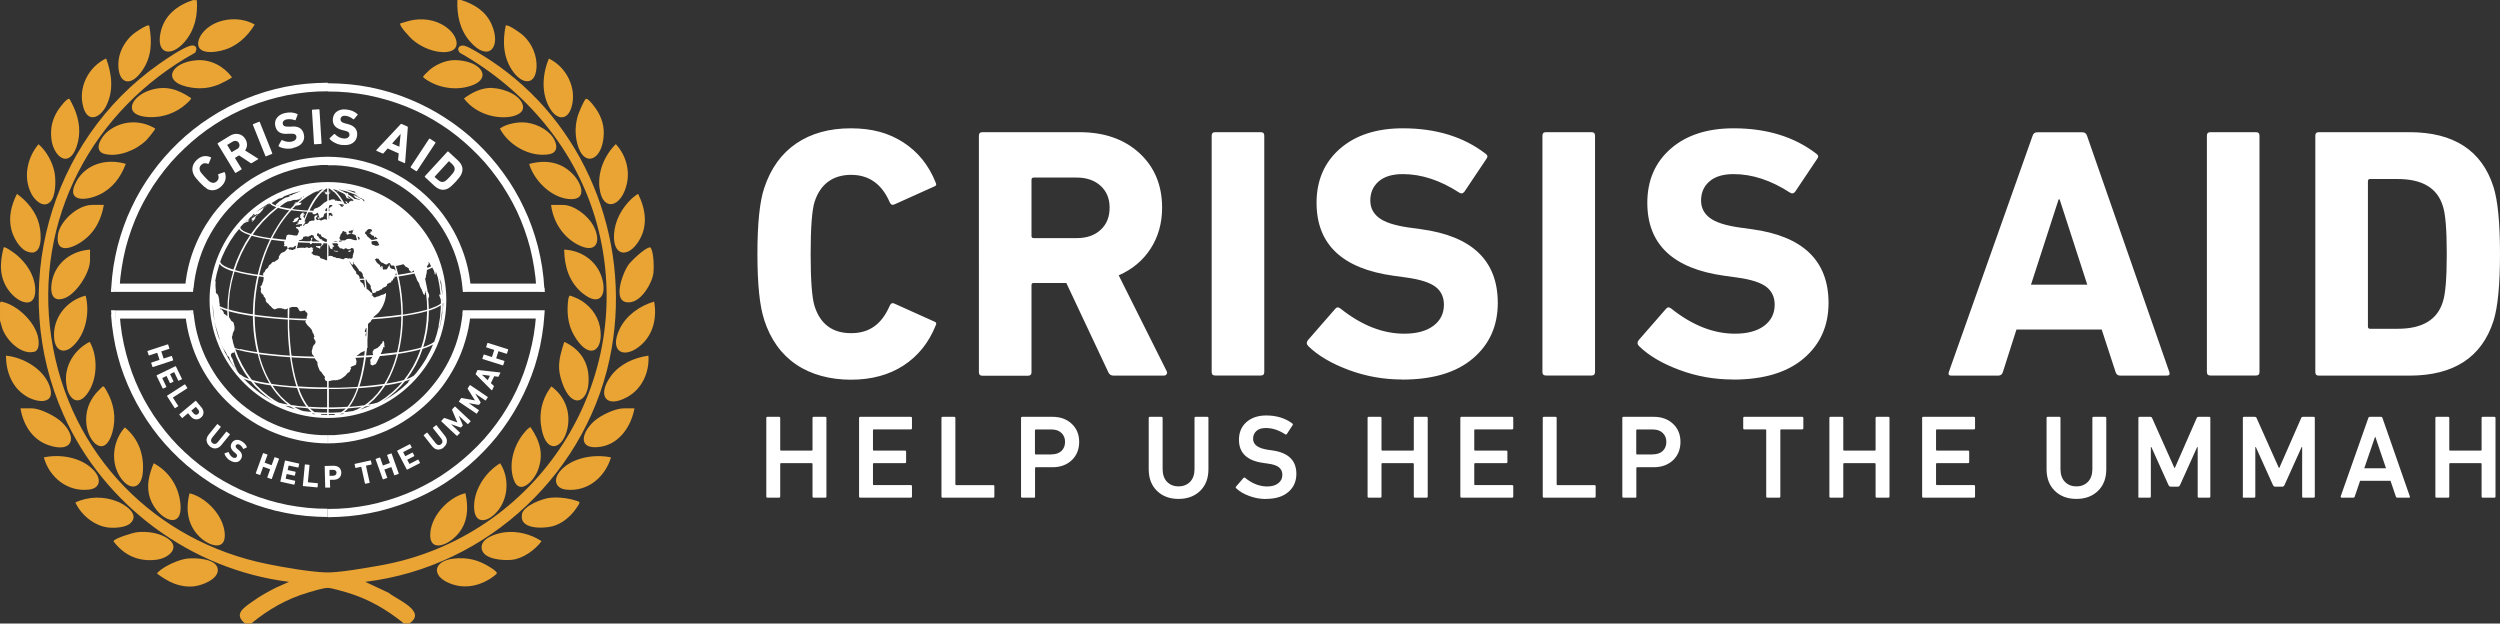
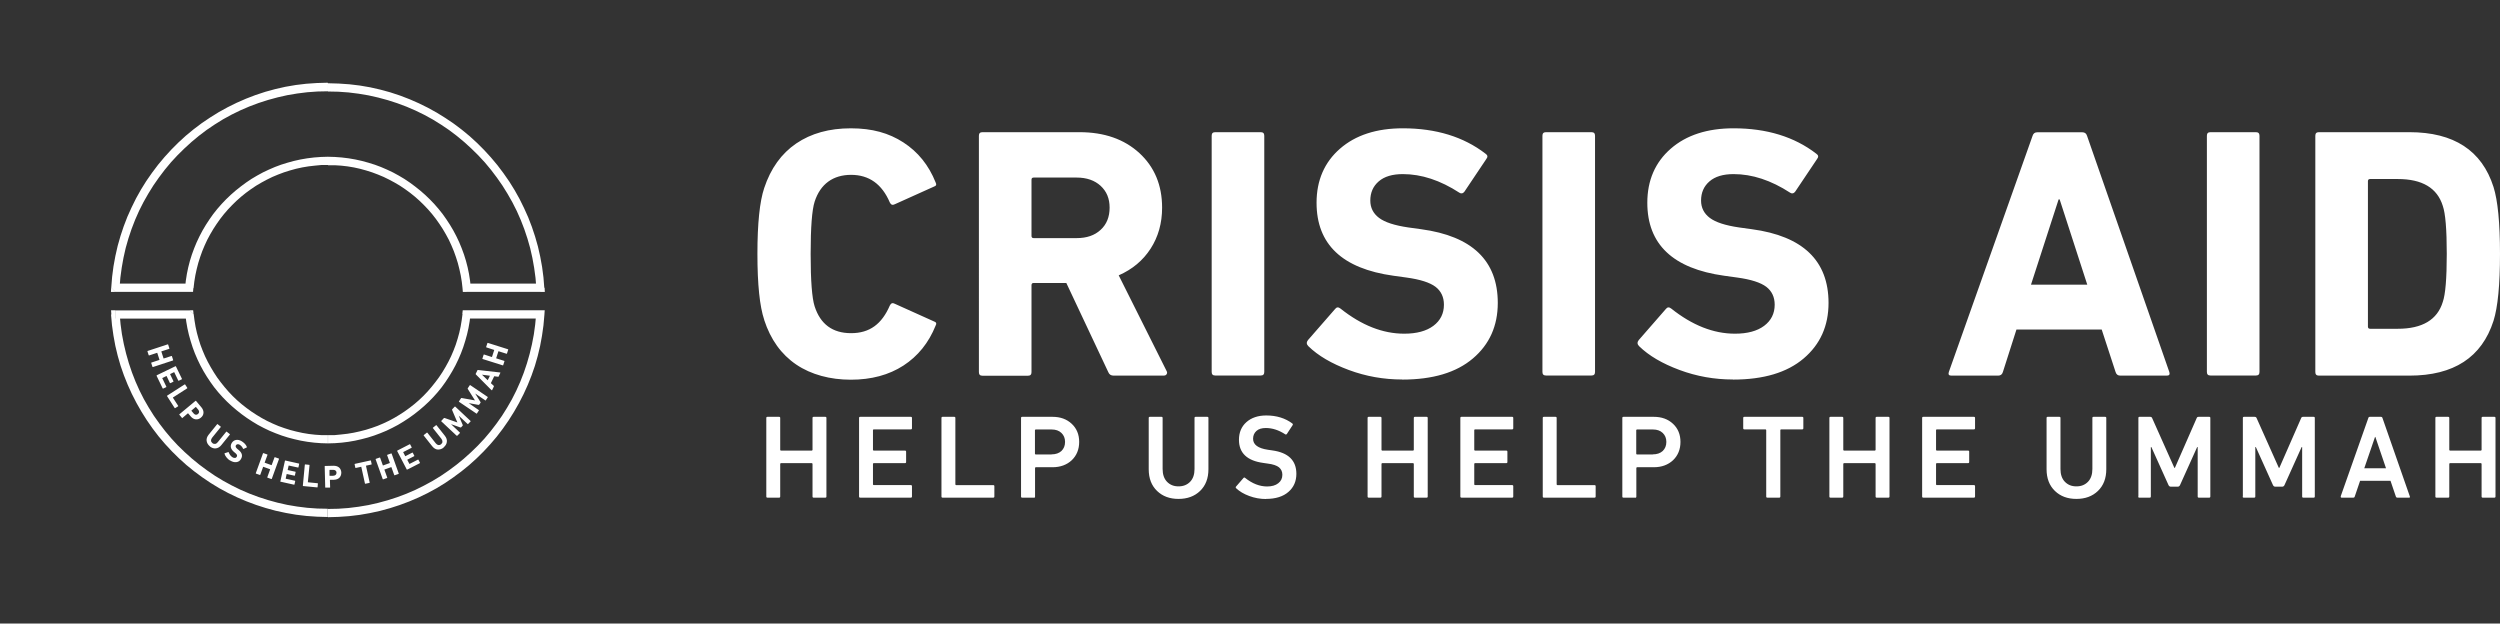
<svg xmlns="http://www.w3.org/2000/svg" id="b" width="239.07" height="59.63" viewBox="0 0 239.07 59.63">
  <rect x="0" y="0" width="239.07" height="59.63" fill="#333333" stroke="none" />
  <g id="c">
-     <path d="M23.44,59.63c-1.15-.91-.1-1.53.68-2.09.7-.51,1.47-.94,2.24-1.33l1.28-.57c-9.4-1.17-17.72-7.35-21.57-15.98C.76,27.74,4.62,13.52,15.28,6.07c.69-.48,2.11-1.45,2.87-1.68.54-.17.8.17.51.65C8.86,10.45,3.21,21.04,4.91,32.29s10,19.49,20.63,21.64c1.56.32,4.08.76,5.63.81,1.24.04,3.79-.43,5.09-.65,15.15-2.64,24.9-17.71,20.82-32.68-1.92-7.03-6.81-12.81-13.1-16.36-.37-.38-.06-.81.46-.67s1.94,1.05,2.46,1.39c8.99,5.92,13.44,16.97,11.59,27.56-2.04,11.7-11.77,20.88-23.56,22.31l2.22,1.04c.8.66,3.75,1.79,1.98,2.95h-.49c-1.66-1.34-3.4-2.36-5.46-2.97-.42-.12-1.47-.44-1.85-.44-.43,0-1.4.31-1.85.44-2.05.6-3.82,1.62-5.46,2.97h-.56ZM43.74,0c-.06,1.46.23,2.83,1.19,3.95,1.75,2.04,3.05.62,2.09-1.6-.55-1.26-1.66-1.96-2.93-2.35h-.35ZM.23,31.44c.4,1.09,1.75,2.49,3.01,2.21.6-.13.48-1.09.37-1.53-.37-1.42-1.96-2.94-3.4-3.26-.16-.04-.13-.02-.21.11v1.68l.23.79ZM18.48,0c-1.52.5-2.76,1.45-3.12,3.08-.47,2.15,1.03,2.38,2.27.95.99-1.13,1.3-2.55,1.19-4.02h-.35ZM55.29,10.95c-.29.94-.33,1.85-.08,2.81.55,2.12,2.1,1.71,2.45-.23.19-1.05.04-1.93-.49-2.85-.13-.23-.88-1.3-1.13-1.23-.16.04-.67,1.28-.74,1.5ZM49.92,49.18c-.3,1.45,2,1.38,2.9,1.15s1.73-.92,2.25-1.67c.08-.11.41-.54.33-.66-.04-.06-.66-.22-.8-.26-.62-.14-1.36-.21-1.99-.14-.75.08-2.53.75-2.7,1.57ZM4.58,42.55c2.3.83,2.93-.66,1.3-2.21-.59-.55-2.03-1.29-2.84-1.29h-1.08c.25,1.54,1.1,2.95,2.62,3.5ZM57.33,17.94c.21,2.09,1.73,2.04,2.42.27.61-1.54.24-3.23-.86-4.43-1.09,1.09-1.72,2.6-1.57,4.15ZM58.41,35.98c-1.32,1.8-.5,3.13,1.57,1.99,1.42-.78,2.13-2.36,2.03-3.96-1.4.2-2.75.81-3.6,1.96ZM60.4,19c-.92.88-1.59,2.07-1.68,3.36-.14,2.12,1.3,2.36,2.34.73.93-1.46.69-3.06-.03-4.54-.05-.04-.55.38-.63.45ZM8.5,46.82c1.13-.13,1.18-1.03.52-1.78-1.13-1.29-3.22-1.65-4.83-1.3.53,1.91,2.26,3.31,4.3,3.08ZM21.24,4.82c1.36-.33,2.41-1.3,3.12-2.47-1.53-.89-3.91-.61-5.03.85-.29.39-.59,1.06-.2,1.47.45.47,1.53.3,2.1.16ZM5.23,16.57c-.16-.98-.79-2.15-1.55-2.78-1.09,1.31-1.48,3.18-.68,4.74.32.62,1.15,1.43,1.81.77.53-.54.54-2.01.42-2.72ZM39.43,3.78c.82.73,2.17,1.31,3.29,1.19,1.39-.15,1.04-1.39.28-2.1-.95-.88-2.23-1.16-3.48-.96-.43.07-.83.22-1.24.33-.17.19.96,1.37,1.15,1.54ZM5.57,10.5c-.56.87-.77,1.71-.66,2.75.18,1.71,1.67,2.95,2.42.76.43-1.25.27-2.51-.25-3.7-.05-.12-.4-.83-.44-.85-.23-.13-.94.85-1.07,1.05ZM49.14,6.95c.85,1.1,2.02,1.22,2.16-.41.1-1.18-.43-2.41-1.3-3.18-.21-.19-1.44-1.08-1.64-.91-.33,1.57-.23,3.19.78,4.5ZM52.64,10.45c.67,1.05,1.64,1.06,2.01-.2.55-1.83-.5-3.85-2.16-4.65-.64,1.51-.76,3.42.15,4.85ZM43,55.78c1.25.51,2.53.34,3.68-.32.15-.08.81-.52.83-.64.03-.17-.56-.52-.7-.61-1.07-.68-2.17-.94-3.44-.79-1.93.22-2.16,1.64-.37,2.36ZM18.58,56.06c.74-.07,2.28-.67,2.25-1.56-.03-1.1-2.1-1.16-2.88-1.09s-2.25.71-2.83,1.3c-.06.06-.1.06-.07.17,1.11.8,2.11,1.32,3.53,1.19ZM11.22,47.96c-1.27-.52-2.76-.5-4.01.09.55,1.21,1.83,2.26,3.19,2.4.59.06,1.66,0,2.1-.44.88-.87-.58-1.77-1.29-2.06ZM.98,27.96c.95,1.14,2.55,1.6,2.38-.49-.1-1.21-.85-2.32-1.75-3.08-.15-.13-1.13-.86-1.26-.73-.4,1.54-.44,3.02.63,4.3ZM60.06,25.38c-.58.85-1.64,3.83.29,3.51,1.05-.18,2.04-1.84,2.14-2.83.06-.57.02-1.77-.22-2.29-.04-.08-.05-.12-.15-.11-.45.04-1.79,1.31-2.07,1.72ZM12.7,3.29c-.71.61-1.26,1.55-1.36,2.49-.2,2,.96,2.79,2.22,1.03.95-1.32,1-2.8.71-4.36-.17-.17-1.38.67-1.57.84ZM14.28,8.65c-1.81.62-2.59,2.43-.04,2.55,1.33.06,2.63-.4,3.61-1.3.09-.08.48-.43.42-.52-1.27-.86-2.48-1.25-3.99-.73ZM59.66,39.05c-.85,0-2.2.66-2.84,1.22-1.26,1.13-1.62,2.84.69,2.44,1.77-.31,2.87-2.01,3.16-3.66h-1.01ZM2.52,37.9c1.11.66,2.87.8,2.21-1.02-.6-1.62-2.51-2.71-4.16-2.87,0,1.54.59,3.08,1.96,3.89ZM56.25,36.9c.23-1.9-.55-3.41-2.29-4.21-.27.85-.55,1.71-.49,2.62.05.77.5,2.14,1.07,2.67.91.84,1.6-.17,1.71-1.08ZM59.26,31.45c-1.07,2.22.45,2.97,2.07,1.52,1.17-1.05,1.49-2.62,1.23-4.13-1.36.39-2.68,1.32-3.3,2.61ZM55.74,28.06c1.61,1.31,2.34.16,1.81-1.53-.5-1.59-1.96-2.59-3.6-2.66.03,1.65.48,3.13,1.79,4.2ZM4.99,26.79c-.21.95-.14,2.2,1.17,1.73,1.14-.41,2.45-2.44,2.45-3.64v-1.01c-1.73.11-3.23,1.2-3.62,2.92ZM7.31,17.35c-1.1,1.99.89,1.88,2.18,1.27s2.05-1.67,2.54-2.95c-1.81-.53-3.78-.03-4.73,1.68ZM53.47,45.18c-.58.76-.3,1.53.66,1.64,2.07.23,3.72-1.18,4.3-3.08-1.64-.35-3.9.03-4.97,1.44ZM7.97,10.26c.45,1.56,1.63.98,2.19-.14.73-1.46.54-3.05-.01-4.53-1.7.8-2.72,2.81-2.18,4.66ZM1.09,21.97c.19.74.78,1.83,1.54,2.1,1.52.54,1.33-1.73,1.12-2.59-.28-1.19-1.16-2.25-2.13-2.94-.54,1.08-.83,2.23-.53,3.43ZM10.85,51.76c1.02,1.35,2.38,1.97,4.09,1.77,1.23-.14,2.46-1.25.95-2.13-.8-.47-1.9-.61-2.82-.5-.34.04-2.15.58-2.22.86ZM46.07,52.51c.2.99,2.04,1.1,2.82,1.03,1.09-.09,2.26-.93,2.9-1.79-1.03-.67-2.28-.99-3.51-.85-.77.09-2.42.57-2.21,1.61ZM6.4,37.1c.26,1.11,1.06,1.69,1.89.62,1.04-1.34,1.11-3.59.29-5.03-1.62.82-2.61,2.59-2.17,4.4ZM14.36,47.68c.73,2.07,3.38,3.29,2.84.1-.26-1.51-1.17-2.77-2.5-3.48-.46,1.09-.74,2.22-.34,3.38ZM45.35,48.74c.12,1.29,1.1,1.2,1.89.49,1.36-1.22,1.57-3.42.59-4.93-1.45.86-2.64,2.7-2.48,4.44ZM47.8,12.29c.84,1.61,2.88,2.77,4.71,2.46,1.1-.19.67-1.35.13-1.91-.75-.78-1.95-1.22-3.03-1.13-.6.05-1.31.23-1.8.58ZM18.32,8.38c.95.14,1.77.04,2.65-.32.17-.07,1.19-.58,1.21-.68-.79-1.05-2.04-1.72-3.37-1.62-2.52.18-3.49,2.16-.49,2.62ZM54.35,19.03c1.74.19,1.38-1.27.59-2.2-1.14-1.33-2.69-1.6-4.34-1.15.48,1.58,2.06,3.17,3.75,3.35ZM41.16,50.85c-.21,1.83,1.27,1.46,2.23.62,1.31-1.14,1.47-2.67,1.12-4.31-1.58.38-3.16,2.05-3.35,3.68ZM54.31,28.87c-.12,1.37.06,2.49.85,3.62,1.39,2,2.61.88,2.21-1.23-.22-1.16-1.03-2.15-2.08-2.68-.11-.06-.74-.32-.8-.31-.11.02-.17.48-.18.59ZM50.21,41.29c-1.04,1.17-1.61,3.01-1.1,4.53.54,1.63,1.9.2,2.29-.76.64-1.56.25-2.87-.66-4.2-.09-.06-.45.33-.52.42ZM8.78,19.6c-1.33,0-3.06,1.54-3.24,2.85-.29,2.12,1.76,1.14,2.67.36.99-.83,1.5-1.96,1.72-3.22h-1.15ZM51.82,41.15c.49,2.3,2.04,1.78,2.45-.21.32-1.57-.27-3.05-1.54-3.99-.95,1.24-1.24,2.68-.91,4.2ZM19.28,51.51c.88.75,2.35,1.16,2.21-.53s-1.76-3.41-3.36-3.81c-.43,1.62-.16,3.23,1.15,4.34ZM5.18,32.37c.11,1.18.94,1.54,1.82.7,1.23-1.17,1.6-3.2,1.19-4.8-1.83.46-3.19,2.16-3.01,4.09ZM44.37,9.42c.95,1.26,2.6,1.9,4.16,1.78.72-.06,1.82-.4,1.4-1.33-.45-1.01-2.24-1.55-3.27-1.45-.84.08-1.63.5-2.3,1ZM55.24,23.39c1.86.97,2.31-.36,1.46-1.88-.5-.89-1.8-1.91-2.85-1.91h-1.15c.19,1.58,1.12,3.05,2.54,3.79ZM14.84,12.29c-1.44-.87-3.22-.78-4.54.28-.62.5-1.49,1.9-.22,2.17,1.33.28,2.96-.4,3.9-1.32.13-.13.89-1.03.86-1.13ZM11.59,45.76c.86,1.18,1.91.99,2.06-.52.17-1.69-.39-3.29-1.71-4.37-1.19,1.31-1.41,3.44-.35,4.89ZM9.2,37.58c-.73.86-1.05,1.83-.94,2.97.18,1.79,1.77,3.3,2.48.81.4-1.42.16-2.78-.58-4.04-.05-.09-.2-.4-.32-.37-.04,0-.56.54-.64.63ZM41.12,6.65c-.09.07-.65.62-.66.67-.02.11.39.35.49.41,1.27.77,2.98.95,4.35.37,1.08-.46,1.13-1.31.12-1.9-.58-.34-1.52-.49-2.18-.44-.74.06-1.54.42-2.12.89Z" fill="#e9a434" />
    <path d="M14.12,33.56l1.92-.63s.03,0,.04.02l.12.37s0,.03-.02.04l-.74.24s-.02.01-.01.02l.21.65s.01.02.02.01l.74-.24s.03,0,.04.02l.12.37s0,.03-.02.04l-1.92.63s-.03,0-.04-.02l-.12-.37s0-.03.02-.04l.76-.25s.02-.01.01-.02l-.21-.65s-.01-.02-.02-.01l-.76.25s-.03,0-.04-.02l-.12-.37s0-.03.02-.04ZM14.96,35.9l1.82-.88s.03,0,.04.01l.58,1.2s0,.03-.01.04l-.3.14s-.03,0-.04-.01l-.39-.81s-.01-.01-.02,0l-.37.18s-.01.01,0,.02l.32.67s0,.03-.01.04l-.29.14s-.03,0-.04-.01l-.32-.67s-.01-.01-.02,0l-.39.19s-.01.01,0,.02l.39.81s0,.03-.01.04l-.3.14s-.03,0-.04-.01l-.58-1.2s0-.03.01-.04ZM15.96,37.85l1.7-1.09s.03,0,.04,0l.21.33s0,.03,0,.04l-1.37.88s-.01.02,0,.03l.5.77s0,.03,0,.04l-.29.18s-.03,0-.04,0l-.73-1.14s0-.03,0-.04ZM17.4,39.96l-.25-.3s-.01-.03,0-.04l1.55-1.29s.03-.01.04,0l.52.62c.14.17.21.35.2.53-.01.18-.09.33-.25.46-.15.13-.32.18-.5.16-.18-.02-.34-.12-.48-.29l-.24-.28s-.02-.01-.03,0l-.53.45s-.03.01-.04,0ZM18.52,39.54c.06.07.13.11.2.12s.14-.01.21-.07c.07-.05.1-.12.11-.19,0-.07-.02-.15-.08-.22l-.22-.26s-.02-.01-.03,0l-.4.34s-.01.02,0,.03l.22.26ZM20.08,42.69c-.19-.15-.29-.33-.32-.53-.03-.2.04-.4.2-.6l.81-1s.03-.02.04,0l.3.24s.02.03,0,.04l-.82,1.01c-.08.1-.11.19-.11.28,0,.09.05.17.13.24.08.07.17.09.26.08.09-.01.18-.07.25-.16l.82-1.01s.03-.02.04,0l.3.24s.02.03,0,.04l-.81,1c-.16.2-.34.3-.54.32-.2.02-.39-.05-.58-.2ZM22.01,44.05c-.13-.08-.25-.18-.35-.31-.1-.12-.16-.24-.19-.35,0-.02,0-.04.02-.05l.34-.11s.03,0,.04.02c.08.22.2.37.35.47.09.06.17.08.25.07.07,0,.13-.04.17-.11.03-.06.04-.11.02-.17-.02-.06-.08-.12-.17-.2l-.09-.07c-.34-.28-.42-.57-.24-.88.1-.16.24-.26.41-.29s.36.01.55.13c.24.15.41.33.49.55,0,.02,0,.03-.02.04l-.3.14s-.03,0-.04-.01c-.08-.18-.19-.3-.33-.39-.08-.05-.15-.06-.21-.05-.06.01-.11.04-.15.1-.03.05-.04.11-.01.17.02.06.08.12.17.2l.09.07c.34.28.42.57.23.88-.1.17-.24.27-.43.29-.18.03-.39-.02-.61-.16ZM24.46,45.25l.69-1.9s.02-.03.04-.02l.37.13s.03.02.02.04l-.27.73s0,.02.01.02l.64.23s.02,0,.02-.01l.27-.73s.02-.03.04-.02l.37.13s.03.02.02.04l-.69,1.9s-.02.03-.04.02l-.37-.13s-.03-.02-.02-.04l.27-.75s0-.02-.01-.02l-.64-.23s-.02,0-.02.01l-.27.75s-.02.03-.04.02l-.37-.13s-.03-.02-.02-.04ZM26.81,46.03l.44-1.97s.02-.03.04-.02l1.3.29s.03.02.02.04l-.07.32s-.02.03-.04.02l-.88-.19s-.02,0-.02.01l-.09.4s0,.02.01.02l.73.16s.03.02.02.04l-.07.32s-.02.03-.04.02l-.73-.16s-.02,0-.02.01l-.09.42s0,.02.01.02l.88.19s.03.02.02.04l-.07.32s-.02.03-.04.02l-1.3-.29s-.03-.02-.02-.04ZM28.96,46.45l.19-2.01s.01-.03.03-.03l.39.04s.03.01.03.03l-.16,1.62s0,.02.02.02l.91.09s.03.01.03.03l-.03.34s-.01.03-.03.03l-1.35-.13s-.03-.01-.03-.03ZM31.52,46.63h-.39s-.03,0-.03-.02l-.05-2.02s0-.03.03-.03l.81-.02c.22,0,.4.05.54.17.13.12.2.28.21.48,0,.2-.06.36-.18.49-.13.13-.3.19-.52.2h-.37s-.02.02-.02.03l.02.69s0,.03-.03.03ZM31.88,45.49c.09,0,.17-.03.22-.08.05-.05.08-.12.08-.21,0-.09-.03-.15-.09-.2-.06-.05-.13-.07-.22-.07h-.34s-.02.02-.02.03v.52s.02.02.03.02h.34ZM35.32,46.18l-.38.08s-.03,0-.04-.02l-.35-1.59s0-.02-.02-.01l-.51.11s-.03,0-.04-.02l-.07-.33s0-.03.02-.04l1.5-.33s.03,0,.04.02l.07.33s0,.03-.02.04l-.51.11s-.02,0-.01.02l.35,1.59s0,.03-.02.04ZM36.6,45.82l-.68-1.9s0-.03.02-.04l.37-.13s.03,0,.04.02l.26.73s.01.02.02.01l.64-.23s.02-.01.01-.02l-.26-.73s0-.03.02-.04l.37-.13s.03,0,.04.02l.68,1.9s0,.03-.02.04l-.37.13s-.03,0-.04-.02l-.27-.75s-.01-.02-.02-.01l-.64.23s-.02.01-.01.02l.27.75s0,.03-.02.04l-.37.13s-.03,0-.04-.02ZM38.91,44.92l-.93-1.79s0-.03.01-.04l1.19-.61s.03,0,.04.01l.15.29s0,.03-.01.04l-.8.41s-.01.01,0,.02l.19.37s.01.01.02,0l.66-.34s.03,0,.04.01l.15.29s0,.03-.01.04l-.66.34s-.01.01,0,.02l.2.38s.01.01.02,0l.8-.41s.03,0,.04.01l.15.29s0,.03-.01.04l-1.19.61s-.03,0-.04-.01ZM42.44,42.79c-.19.15-.38.21-.58.2s-.38-.13-.54-.33l-.8-1.01s-.01-.03,0-.04l.3-.24s.03-.01.04,0l.81,1.02c.08.1.16.15.25.17.09.01.18-.01.26-.08.08-.07.13-.14.13-.24,0-.09-.03-.19-.1-.28l-.81-1.02s-.01-.03,0-.04l.3-.24s.03-.01.04,0l.8,1.01c.16.2.22.4.19.6-.03.2-.13.37-.32.52ZM43.67,41.67l-1.47-1.38s-.02-.03,0-.04l.25-.27s.04-.02.06-.01l1.23.43h0s-.51-1.2-.51-1.2c0-.02,0-.04.01-.06l.25-.26s.03-.02.04,0l1.47,1.38s.02.03,0,.04l-.24.25s-.03.02-.04,0l-.85-.8h0s.38.89.38.89c.01.03,0,.05-.01.07l-.14.15s-.04.02-.07.02l-.9-.32h0s.85.81.85.81c.01.01.02.03,0,.04l-.24.25s-.03.02-.04,0ZM45.56,39.55l-1.67-1.13s-.02-.03,0-.04l.2-.3s.03-.03.05-.02l1.28.23h0s-.69-1.1-.69-1.1c-.01-.02-.01-.04,0-.06l.2-.3s.03-.02.04,0l1.67,1.13s.02.03,0,.04l-.19.29s-.03.02-.04,0l-.97-.66h0s.51.82.51.82c.02.03.02.05,0,.07l-.12.17s-.04.03-.07.03l-.94-.17h0s.97.67.97.67c.02.01.02.03,0,.04l-.19.29s-.03.02-.04,0ZM47.01,37.32l-1.51-1.52s-.02-.03-.01-.05l.17-.35s.02-.03.04-.02l2.13.24s.03.01.02.03l-.17.36s-.02.03-.04.02l-.38-.05-.32.66.28.26s.02.03.01.05l-.17.36s-.02.02-.04,0ZM46.64,36.36l.21-.43-.76-.1h0s.56.54.56.54ZM48.08,34.94l-1.93-.61s-.03-.02-.02-.04l.12-.37s.02-.03.04-.02l.74.24s.02,0,.02-.01l.21-.65s0-.02-.01-.02l-.74-.24s-.03-.02-.02-.04l.12-.37s.02-.03.04-.02l1.93.61s.03.02.02.04l-.12.37s-.02.03-.04.02l-.76-.24s-.02,0-.02.01l-.21.65s0,.02.01.02l.76.24s.03.02.02.04l-.12.37s-.02.03-.04.02Z" fill="#fff" />
-     <path d="M19.75,18c-.17-.09-.4-.29-.68-.59s-.47-.54-.55-.72c-.12-.25-.15-.5-.1-.74.05-.24.19-.46.4-.66.2-.19.42-.31.65-.35.23-.04.46,0,.69.1.03.01.04.03.02.06l-.22.54s-.03.04-.07.03c-.25-.11-.46-.08-.64.09-.18.17-.22.38-.11.61.05.11.2.29.45.56.25.27.42.43.53.48.22.12.43.1.61-.07.18-.17.22-.38.13-.63-.01-.03,0-.06.03-.06l.55-.19s.05,0,.06.03c.09.24.11.47.05.7-.06.23-.19.44-.39.63-.21.2-.44.32-.68.36-.24.04-.49,0-.73-.14ZM24.66,15.24l-.59.36s-.06.02-.09,0l-1.12-.74-.38.23s-.02.02,0,.04l.62,1.01s.01.05-.02.07l-.53.32s-.05.01-.07-.02l-1.67-2.75s-.01-.05.02-.07l1.13-.69c.29-.18.57-.24.85-.18.28.06.49.21.65.47.11.18.16.37.16.56,0,.19-.07.37-.18.54l1.24.78s.02.02.02.03c0,.01,0,.03-.02.03ZM22.67,14.26c.12-.07.19-.16.22-.27.03-.11.01-.21-.05-.32-.06-.11-.15-.17-.26-.19-.11-.02-.22,0-.34.07l-.5.3s-.02.02,0,.04l.4.65s.02.02.04,0l.5-.3ZM25.38,14.92l-1.2-2.99s0-.05.03-.06l.57-.23s.05,0,.06.03l1.2,2.99s0,.05-.03.06l-.57.23s-.05,0-.06-.03ZM28.01,14.17c-.24.05-.49.07-.74.03-.25-.03-.45-.1-.61-.2-.03-.02-.04-.05-.02-.08l.27-.5s.04-.04.07-.02c.33.16.64.21.92.14.17-.04.29-.1.36-.19.08-.09.1-.2.08-.31-.02-.1-.08-.17-.17-.21-.09-.04-.23-.05-.42-.04h-.18c-.7.07-1.12-.17-1.24-.73-.07-.3-.02-.56.15-.79.17-.23.43-.38.77-.46.44-.1.83-.07,1.18.09.03.01.04.04.03.07l-.19.5s-.03.04-.06.03c-.29-.11-.56-.13-.81-.08-.14.03-.24.09-.3.17-.06.08-.08.18-.05.28.02.1.08.16.17.2.09.04.23.05.42.04h.18c.7-.08,1.11.17,1.24.74.07.3.01.58-.16.81-.18.24-.47.4-.88.49ZM30.03,13.75l-.2-3.21s.01-.05.05-.05l.62-.04s.05.01.05.05l.2,3.21s-.01.05-.05.05l-.62.04s-.05-.01-.05-.05ZM32.76,13.87c-.25-.02-.49-.09-.71-.2-.22-.11-.4-.23-.52-.38-.02-.03-.02-.06,0-.08l.41-.39s.05-.02.07,0c.26.25.54.4.83.42.17.02.3,0,.41-.07.1-.06.16-.15.17-.27,0-.1-.02-.19-.09-.25-.07-.07-.2-.12-.38-.16l-.17-.04c-.69-.16-1-.53-.95-1.09.03-.3.16-.54.39-.7.23-.16.52-.23.88-.19.45.04.81.19,1.09.45.03.02.03.05,0,.07l-.34.41s-.04.03-.07,0c-.24-.19-.49-.3-.74-.33-.14-.01-.25,0-.34.07-.08.06-.13.14-.14.25,0,.1.02.18.1.25.07.07.2.12.38.17l.17.04c.68.16,1,.53.94,1.1-.03.31-.17.55-.41.72-.24.17-.57.23-.99.19ZM35.98,14.36l2.34-2.49s.05-.03.08-.02l.56.25s.04.04.04.07l-.26,3.4s-.02.04-.05.03l-.58-.25s-.04-.04-.04-.07l.06-.61-1.06-.47-.4.46s-.05.03-.08.02l-.59-.26s-.03-.03-.01-.06ZM37.49,13.72l.7.31.12-1.21h-.01s-.81.91-.81.91ZM39.27,15.96l1.77-2.69s.04-.03.07-.01l.52.34s.03.04.01.07l-1.77,2.69s-.04.03-.07.01l-.52-.34s-.03-.04-.01-.07ZM40.62,16.86l2.18-2.37s.04-.02.07,0l.91.84c.44.41.56.85.34,1.33-.08.18-.27.42-.55.73-.29.31-.51.51-.68.61-.45.26-.9.18-1.35-.23l-.91-.84s-.02-.04,0-.07ZM41.57,16.89s-.01.03,0,.04l.28.25c.25.23.48.28.7.15.09-.05.26-.2.48-.44s.36-.42.4-.52c.11-.23.04-.46-.2-.69l-.28-.25s-.03-.01-.04,0l-1.34,1.46Z" fill="#fff" />
-     <path d="M23.87,20.92l-.06.07v.03s.01.02.01.02l-.06.04h-.02l.04-.09.04-.05.05-.03ZM24.28,20.55l-.06.08-.03.07h.01s.03-.02.03-.02l.04-.07.02-.06h-.02ZM24.04,21.11v.02s.17-.09.17-.09v.02s-.13.11-.13.11v.04s.02,0,.02,0l.14-.11.07-.09.07-.07h-.05s.11-.08.11-.08v-.06s-.04.02-.04.02v-.05s.07-.04.07-.04v-.04s-.06.03-.06.03l.14-.1.11-.07.05-.03h0s-.08.01-.08.01l-.1.06-.26.18-.11.06-.03.04-.06.03-.04.04.05.05.04.02v.05s-.09.05-.09.05ZM33.49,23.95h-.11s-.02.04-.02.04h-.01s-.07.01-.07.01l.05.07.08.02.15-.08h0s-.02-.05-.02-.05l.09-.08-.13.06ZM31.91,24.01l.19.03v.03l.23-.02.02-.05-.08.02v-.03s-.12,0-.12,0h-.12s-.09-.05-.09-.05l-.03.07ZM28.33,20.85l-.19.09-.02.14-.16.14.14.04.23-.07.14-.12.03-.1.1-.09-.06-.09h-.09s-.11.05-.11.05ZM30.57,23.52l-.16.02-.17-.02-.03.09.2.09.08.02.11.07.04-.09-.02-.05.06-.13h-.12ZM20.62,26.96v.07s-.03.04-.03.04v.02s.03,0,.03,0l.03-.14h0s-.02,0-.02,0ZM30.38,20.81v.06s.11.08.11.08l.08-.11-.02-.07-.16.04ZM29.77,22.75l-.04.06.02.11.06.04.06-.12v-.14s-.1.06-.1.06ZM23.27,36.17c.8.86,1.74,1.6,2.78,2.17h0s-.56-.4-.56-.4l-.58-.49-.54-.54-.37-.44-.16-.05-.4-.15-.16-.09M23.62,20.86c-.15.15-.3.3-.44.45l.17-.18h0s.01-.02.01-.02l.04-.04h0l.05-.05.1-.11.05-.04h0s0-.01,0-.01M39.16,20.93s-.05-.04-.07-.07h0s.07.07.07.07M36.67,38.33c.87-.48,1.67-1.07,2.38-1.76h-.01s0-.04,0-.04v-.03l.21-.23-.13.06-.4.13-.37.44-.54.54-.58.49-.56.39h0ZM32.53,39.63c.12-.01.24-.03.35-.05v-.02s0-.02,0-.02l-.2.02h-.04s-.12.07-.12.07ZM31.44,39.69c.19,0,.38,0,.57-.02v-.06s.07-.02.07-.02h-.22s-.42.01-.42.01v.09ZM30.72,39.6v.07c.19.01.38.02.57.02v-.09h-.35s-.32-.01-.32-.01h.03s.07.01.07.01ZM29.84,39.56v.02c.11.02.22.03.34.04h-.02s-.1-.06-.1-.06h-.03s-.2-.02-.2-.02h0ZM21.11,32.79s.01.04.02.05v-.05s-.02,0-.02,0ZM20.53,30.85c.11.55.26,1.09.45,1.61h.03s-.29-.97-.29-.97l-.02-.05-.02-.06-.02-.08-.03-.07-.05-.2-.02-.12h0s-.02-.07-.02-.07ZM20.33,29.1c.02.54.08,1.07.18,1.59l-.18-1.59ZM31.28,17.7h0,0s0,0,0,0ZM31.45,17.7s-.01,0-.02,0h0s.02,0,.02,0M24.26,36.53l.28.32.54.53.58.48.61.42.37.21.09.03.33.08.38.07h.08s-.12-.08-.12-.08l-.46-.41-.48-.52-.44-.59-.14-.22-.41-.06-.7-.13-.51-.12ZM21.08,29.47v.17s.06-.1.06-.1l.1.11.13.17.04.13v.1s.09-.02.09-.02l.18.16.07.02-.02-.49-.09-.03-.39-.14-.17-.07ZM20.54,26.97l.02-.03v-.05s.04.03.04.03l.03.04-.03.03v.1s.01.04.01.04v.12s-.01.16-.01.16h.02s0,.07,0,.07v.09s.02.14.02.14v.1s0,.02,0,.02v.11s.02.08.02.08l.05.08v-.03s.05.01.05.01l.05.09.02.03.04.07.05.19v.08s.03,0,.03,0v.11s.03.35.03.35l.03.05v.13s-.03.08-.03.08l.19.09.27.11.31.1.03-.85.11-.95.18-.95.23-.86-.35-.11-.41-.18-.27-.16-.16-.13-.1-.14-.06.15-.23.81-.16.79ZM23.02,21.71l-.04.05v.05s.06.08.06.08l.09.09.17.12.19.09.26.1.23.08h.02s.53-.71.53-.71l.62-.7.67-.65.6-.49-.05-.02-.24-.1-.2-.12-.1-.1-.25.15h0s.19-.15.19-.15l.03-.02v-.03s-.16.07-.16.07h0s-.02,0-.02,0l-.72.47-.42.32,1.09-.67-.18.14-.11.06-.07.09-.07.08v.06s-.04.05-.04.05l-.12.11v.03l-.05.05-.16.14-.08.03-.07.03h-.09s-.15.09-.15.09l-.06-.02v-.07s-.02-.03-.02-.03h-.02s-.02,0-.02,0l-.05.04-.09.08.03.02-.06.08-.11.07-.15.15-.1.11-.05.1.05.02.18-.13-.1.1-.03.06-.12.06-.12.03-.07.03-.11.07v-.03s.11-.12.11-.12l.13-.07-.02-.03h-.02s-.57.6-.57.6ZM42.29,27.85l-.1-.84v-.04s-.03-.05-.03-.05h-.02l-.03-.08-.05-.18-.02-.03.14.68.06.47h0s0,.02,0,.02l.03.09.02.11v.13s.02.09.02.09v.03s-.01-.41-.01-.41ZM42.32,28.77h0s0-.07,0-.07v-.04s-.02-.08-.02-.08v-.03s0,.11,0,.11v.03s.02.08.02.08ZM41.94,31.17l.14-.83.07-.84v-.31s-.08.06-.08.06l-.23.13-.28.13-.37.14-.18.06-.03.89-.11.93-.18.91-.21.74h.04s.35-.14.35-.14l.37-.17.22-.14.07-.06.23-.69.2-.81ZM38.64,36.32l.39-.53.46-.74.39-.78.33-.83v-.04s-.23.07-.23.07l-.54.13-.73.14-.62.1-.15.54-.16.48-.24.62-.23.52-.29.56-.08.12.28-.04.7-.13.52-.12.2-.06ZM36.94,37.96l.58-.46.55-.52.4-.45-.25.07-.56.12-.52.09-.3.04-.06.1-.48.66-.52.58-.51.45-.07.05.15-.02.4-.08.34-.09.23-.12.62-.41ZM30.1,39.42h.22s.45.03.45.03h.51s0-.34,0-.34h-.36s-.9-.03-.9-.03l-.37-.02.05.05.35.28.05.03ZM28.98,39.31l.55.06.26.02-.14-.12-.21-.22h0s-.24-.03-.24-.03l-.73-.06-.31-.04.18.11.5.23.14.04ZM40.74,23.12l-.02-.04v-.02s.02.06.02.06ZM42.16,28.99v-.33s-.02-.01-.02-.01l-.03-.14-.04-.08-.06-.18v-.09s.02-.01.02-.01h.07s.03.09.03.09v-.05s-.1-.84-.1-.84l-.15-.78v-.02s-.08-.21-.08-.21l-.07-.23-.06-.14v.11s-.02.17-.02.17h-.03s-.04-.02-.04-.02l-.05-.24-.06-.16-.11-.19v-.06s-.27.13-.27.13l-.25.1h0s-.02.05-.02.05l-.02.25-.03.14-.05.15.02.09-.03.06-.06.09.21,1.02.03.22h.01s.06.13.06.13l.07.18v.2s-.03.07-.03.07l-.04.04v.11s.05.95.05.95l.18-.06.53-.21.28-.15.16-.12h0ZM34.86,38.74l.26-.18.5-.43.47-.5.43-.57.11-.17h-.06s-.92.12-.92.12l-1.06.09-.3.02-.07.2-.23.57-.15.3v.05h-.02l-.19.33-.23.33h.1s.73-.07.73-.07l.62-.08h0ZM26.07,36.88l.28.41.5.6.49.47.5.38h.1s.63.09.63.09l.73.06h0s-.04-.05-.04-.05l-.22-.33-.21-.38-.2-.42-.18-.47-.05-.14-.3-.02-1.12-.1-.92-.11ZM25.97,36.71l.48.07.62.07.78.07.5.03-.09-.28-.19-.69-.16-.75-.12-.72-.05-.35-.45-.03-.82-.07-1.08-.11-.61-.08.15.55.16.48.18.46.19.44.25.49.25.43ZM26.6,19.87l-.12.09-.69.59-.65.65-.6.71-.37.52.28.08.54.12.45.08.44.07.31-.58.36-.6.28-.43.3-.41.31-.39.23-.26h-.08s-.47-.1-.47-.1l-.35-.08-.16-.05ZM26.53,19.69h.04s.35-.23.35-.23l-.06.02-.1.08-.14.08-.08.04ZM25.96,19.41l.03.03.13.09.15.07.14.06.02-.03-.07-.03.05-.07.13-.11.15-.14.09-.07.15-.08.12-.1.13-.06.05-.04.22-.08h.1s.08-.04.08-.04l.14-.06h-.09s-.04.02-.04.02h-.04s.03-.04.03-.04l.12-.05.1-.03h.02s0,.05,0,.05l.08-.06.04-.03h-.04s.03-.03.03-.03l.18-.05.06-.03.11-.05.18-.07.06-.03.08-.02.09-.05h0s-.77.2-.77.2l-.75.27h0s-.15.09-.15.09v.03s-.12.05-.12.05l-.22.07.06-.05-.18.08h0s-.02.01-.02.01l-.62.39ZM38.13,33.68l.36-.05.74-.14.71-.16.34-.1.2-.65.19-.89.12-.92.05-.93v-.09s-.1.03-.1.03l-.49.13-.61.13-.81.14-.3.04-.02.69-.05.74-.09.73-.12.71-.13.58ZM37.96,33.71l.07-.29.14-.7.1-.71.07-.73.03-.74v-.29s-.44.06-.44.06l-.97.11-.68.06-.69.05-.1.12-.04.1-.04.05-.13.08-.05.08h-.04s0,.37,0,.37l-.03.83-.02.29v.04s0,.18,0,.18v.15s0,.28,0,.28l.02.08-.06.13v.02s-.06.42-.06.42l-.03.25.68-.05-.03-.08-.02-.1v-.16s.08-.1.08-.1l.04-.11h.08s.1-.06.1-.06l.07-.04h.07s.11-.12.11-.12l.15-.12.06-.09v-.07s.05.01.05.01l.11-.13.02-.11.06-.09.05.07.03.07.03.11v.21s.03.08.03.08l-.03.09-.04.05-.04-.1-.04.05v.13s-.02.07-.02.07l-.05.04-.03.15-.1.2-.03.06.22-.02,1.05-.12.3-.04ZM36.75,36.71l.25-.43.25-.49.25-.59.2-.54.17-.57.06-.22h-.02s-.58.08-.58.08l-.77.08-.24.02v.03s-.17.32-.17.32l-.11.23-.11.19-.14.05-.15.08-.08-.03-.11-.05-.03-.08.02-.14-.03-.12v-.12s.06-.12.06-.12l.08-.03v-.06s.07-.08.07-.08l-.18.02-.45.03-.04.27-.12.72-.18.83-.19.69-.09.28.64-.05.71-.07.96-.12h.08ZM31.44,38.96h.36s.9-.03.9-.03l.52-.03.04-.04.16-.22.21-.34.2-.38.19-.43.13-.37-.37.02-.86.04-.88.02h-.59v1.76ZM24.75,33.71l.37.05.67.08.78.08.82.07.33.02-.03-.25-.08-.78-.06-.81-.03-.83v-.78s-.74-.05-.74-.05l-1.19-.11-.95-.11-.29-.04.02.66.05.74.09.72.12.71.14.63ZM24.07,22.55l-.08.11-.49.8-.43.84-.37.88-.22.65.51.14.56.12.75.13.34.05.17-.67.22-.73.25-.71.28-.69.26-.57-.23-.03-.71-.13-.54-.12-.26-.08ZM40.85,29.59l-.03-.79-.1-.94-.02-.09-.02.12.04.05-.08.08-.02.14-.03.07-.12-.15-.09-.25-.07-.18-.05-.08-.09-.17-.07-.23-.04-.11-.16-.23-.13-.35-.1-.23-.03-.09-.09.02-.72.14-.72.12.07.3.14.76.1.76.07.77.03.77v.29s.69-.11.69-.11l.88-.18.65-.16.09-.03ZM24.34,30.09l.31.05.95.11.67.07.78.06.46.03v-.77s.02-.15.02-.15h-.02s-.1.06-.1.06l-.16.04-.16-.07h-.08s-.12-.05-.12-.05h-.11s-.21,0-.21,0l-.12.05-.17.06h-.03s-.04-.01-.04-.01l-.17-.11-.14-.16-.14-.12-.1-.14-.04-.02-.11-.09-.08-.11-.02-.07v-.14s-.07-.12-.07-.12l-.05-.08-.04-.03-.04-.04v-.09s-.03-.04-.03-.04l-.04-.04-.07-.09-.06-.02-.03-.06v-.03s-.04-.05-.04-.05v-.04s0-.15,0-.15l.03-.08-.04-.16-.06-.08.07-.03.09-.12.05-.09v-.1s.06-.09.06-.09l.05-.18.02-.19v-.1s0-.02,0-.02l-.45-.06-.05.21-.14.75-.11.76-.07.76-.04.76v.4ZM26.76,19.76l.18.05.4.08.45.07.02-.03.31-.32-.05-.02.11-.04-.07-.07h.13s.03-.03.03-.03l-.09-.04.12-.06h.1s0,.02,0,.02l.37-.32.06-.04-.24.05-.23.05h-.18s-.05,0-.05,0l-.1.02-.21.08-.2.04h-.04s-.05,0-.05,0l-.33.19-.45.32ZM40.87,25.57v.05s.27-.11.27-.11l.09-.05-.02-.03-.05-.09-.04-.09-.04-.08-.06-.09-.06.02.03.07.02.11-.04-.02v.04s-.02-.01-.02-.01h-.03s.02.07.02.07l-.05.02-.07.07.05.13ZM34.2,36.96l.03-.08.19-.66.14-.58.16-.83.1-.64-.25.02-.58.03v.02s.06.12.06.12l.02.1v.05s.03,0,.03,0l-.02.16-.04.08.04.03-.03.07-.08.06-.15.06-.21.09-.08.06v.06s.05,0,.05,0l-.02.08-.06.11-.04.13-.05.07-.12.08-.04.02-.08.08-.06.08-.1.11-.2.15-.12.09-.13.07-.17.06h-.08s-.02.05-.02.05l-.1-.02-.08.03-.17-.02-.1.02h-.07s-.17.05-.17.05l-.14.02-.03.02v.62h.95s.94-.04.94-.04l.85-.04h.02ZM25.97,22.93l-.1.19-.29.66-.26.69-.24.71-.2.73-.09.38.34.05h.08s0,0,0,0l-.06-.09.02-.08.03-.09.07-.04.07-.09v-.06s.09-.12.09-.12l.11-.11.06-.02.06-.1.03-.1.08-.11.11-.06.14-.17h0s.09-.06.09-.06h.14s.15-.12.15-.12l.09-.04.16-.14.02-.22.1-.15.05-.09.13-.11.17-.07.13-.06.15-.17.07-.1h.1s.07.09.07.09h.14s.14.05.14.05h.06s.16-.08.16-.08h.1s.01-.07.01-.07l.08-.32-.04.07-.12.03-.13.12h-.18s-.13-.02-.13-.02l-.1.05-.07.06-.06-.02-.03-.06v-.1s-.13-.04-.13-.04l-.07.04-.06-.03h-.08s.06-.12.06-.12l.02-.1-.05-.02v-.07s.04-.11.04-.11l.05-.04h-.09s-.98-.12-.98-.12l-.17-.02ZM27.85,20.12l-.14.15-.31.37-.3.39-.29.41-.27.43-.35.61-.15.3.84.1.43.04.02-.03.02-.07v-.06s.01-.06.01-.06l.05-.11-.02-.07.22-.1.14.04h.17s.13.05.13.05h.11l.21.02.1-.09.12-.31-.07-.17-.06-.08-.16-.07.03-.11.16-.02.18.05.02-.17.09.07h.04s.07-.21.07-.21h-.01s-.21.03-.21.03l-.04-.03-.1.06-.1-.02-.1.05-.05-.03.23-.14.11-.02h0s-.16-.04-.16-.04v-.06s.13-.03.13-.03l-.02-.08.06-.09.15.02h0l.05-.08-.03-.09h0s-.11-.03-.11-.03v-.04s.06-.06.06-.06v-.04s-.1.06-.1.06l.06-.13v-.07s.1-.13.1-.13l.13-.1.07.02h.12s-.17.13-.17.13h.1s.1,0,.1,0l-.07.1-.14.11.1.02h0s.02.18.02.18h.03s.26-.61.26-.61v-.03s-.54-.04-.54-.04l-.66-.07-.3-.04ZM28.66,18.96l.12.02h.06s.06-.03.06-.03h-.07s.01-.04.01-.04l.02-.06-.07.06-.12.04ZM35.75,30.37l.62-.05,1.08-.11.93-.12h0s-.02-.69-.02-.69l-.05-.76-.09-.76-.12-.76-.14-.68-.26.03.04.12v.02s-.08,0-.08,0l-.08.08v.09s-.02.04-.02.04h-.09s-.05.06-.05.06v.08s-.05.06-.05.06h-.09s-.09.07-.09.07l-.07.02-.1.06-.02.09v.06s-.14.1-.14.1l-.25.11-.13.15-.07.02h-.05s-.09.08-.09.08l-.1.05-.14.02h-.04s-.03.07-.03.07l-.04.02-.02.05h-.09s-.05.03-.05.03h-.12s-.05-.11-.05-.11v-.1s-.04-.05-.04-.05l-.05-.14-.06-.07h.03s-.03-.1-.03-.1l.02-.04-.02-.08-.03-.08-.06-.05-.02-.07-.1-.06-.11-.15-.07-.15-.04-.04h-.05s.03.21.03.21l.07.68.14.09.11.1.1.1.06.06.09.05.05.06v.08s-.09.05-.09.05l.08.05.06.03.04.08.08.07h.09s.16-.07.16-.07l.18-.04.14-.07.08-.02.06-.04.09-.02h.05s.07-.04.07-.04l.08-.03.07-.07h.06s0,.05,0,.05v.11s0,.1,0,.1l-.03.07-.03.21-.06.22-.09.25-.13.29-.14.23-.19.28-.17.17-.26.21-.12.11ZM35.01,32.21l.02-.23.02-.64-.07.06-.09.23v.1s.12.06.12.06v.05s-.05.11-.05.11v.06s0,.09,0,.09l.06.11h0ZM27.66,30.42l.29.02.93.04h.44s.03-.08.03-.08l-.04-.03.07-.21.03-.15-.07-.13-.09-.04-.04-.09-.05-.03v-.05s-.19.06-.19.06h-.07s-.07.03-.07.03h-.15s-.1-.13-.1-.13l-.06-.14-.13-.13h-.14s-.16-.01-.16-.01h-.15s-.15.05-.15.05l-.12.04v.4s-.02.59-.02.59ZM27.97,19.99l.43.06.67.06.35.02.21-.42.24-.43.25-.38.26-.33.22-.23-.2-.02-.12-.02-.3.13-.59.35-.58.42-.23.2.03.02.16-.04.1.02-.08.06v.08s-.16.07-.16.07l-.27.05h-.08s0,0,0,0l-.25.25-.06.06ZM38.08,26.28l.66-.11.72-.14.14-.03-.07-.15-.13.15h-.09s-.22-.2-.22-.2l.04-.08-.06-.06-.19-.13-.1-.03-.08-.12-.14-.12-.21.07-.2.04-.17.05h-.13s.16.56.16.56l.07.3ZM30.3,18.3h.1s.21.03.21.03l.04-.04.23-.2-.3.09-.1.05h.02s-.03.03-.03.03l-.1.02-.07.03ZM29.2,18.74h-.03s-.02.03-.02.03l.05-.03ZM37.8,26.32l.13-.02-.06-.23h0s0,.06,0,.06l-.04.07-.02.12ZM29.22,22.61l-.21.04-.04.1-.02.09-.16.1-.18.02-.03.05-.02.02.75.04h.34s-.01-.05-.01-.05h.08s.08-.04.08-.04l.06.11h.39s.33.02.33.02h0s-.09-.04-.09-.04l-.06-.07h-.11s-.1-.09-.1-.09l-.12-.11-.08-.1-.02-.16-.07-.02-.1-.06-.07.02-.09.07h-.06s-.14.09-.14.09l-.26-.06ZM30.81,18.35l-.14.14-.25.29-.25.34-.24.39-.24.43-.09.19.29.02h.09s.04-.14.04-.14l.11-.07.26-.09.2-.11.18-.15.22-.2.13-.07.18-.11v-.69h-.02s-.03.07-.03.07h-.05s-.08-.04-.08-.04l.04-.02-.05-.02-.05-.06v-.05s.1-.02.1-.02v.02s.06,0,.06,0l.02-.02h.05s.02.01.02.01v-.02h-.36s-.12-.01-.12-.01ZM30.82,18.34h.41s.05.02.05.02h0v-.36l-.24.15-.19.16-.03.03ZM30.24,18.16h.02s-.06-.02-.06-.02h-.03s0,0,0,0h.08s0,0,0,0ZM33.16,18.15h-.01s.06.02.06.02l.74.27.2.09.02-.02-.11-.03-.09-.05h.02s-.05-.06-.05-.06l.02-.03-.04-.02h0s-.04-.02-.04-.02l-.72-.16ZM34.82,26.61v-.04s-.09-.11-.09-.11l-.04-.13v-.11s-.13-.2-.13-.2l-.09-.07-.1-.03-.07-.1v-.04s-.06-.09-.06-.09l-.05-.04-.08-.13-.12-.14-.1-.12h-.08s.01-.1.01-.1v-.06s0-.07,0-.07v-.03s-.04.07-.04.07l-.02.14-.03.1-.03.03-.06-.06-.08-.08-.15-.25v.02s.07.19.07.19l.12.18.16.28.07.1.07.1.18.2-.03.03.02.12.22.16.03.04.08.18-.03.04.02.06h.18s.26-.02.26-.02ZM33.37,31.26l.05-.04-.05.04-.07.1.07-.1ZM33.13,18.15h.01s-.09-.03-.09-.03h-.05s.13.03.13.03ZM33.35,24.69l.13.04h.13s.07-.04.07-.04l.04-.06h-.01s.03-.09.03-.09v-.14s.03-.05.03-.05h0s.03-.15.03-.15l.06-.13h0s-.04-.14-.04-.14l.02-.07-.07-.07.04-.07-.09.02-.13-.03-.09.1-.23.03-.14-.09h-.16s-.03.07-.03.07l-.1.02-.16-.09h-.17s-.1-.16-.1-.16l-.12-.09.06-.13-.1-.08.03-.03h-.5s-.02,0-.02,0l.08.08-.06.04.09.08.08.05v.1s-.14-.04-.14-.04l.05.09-.1.02.06.15h-.1s-.13-.07-.13-.07l-.06-.14-.03-.11-.06-.08-.03-.04v1.14l.06-.05.11-.02.22.03.06.08h.06l.05.03.16.02.04.06h.22s.16.04.16.04l.17.05.08.03.12-.06.06-.05.14-.02.12.02.05.09.03-.06ZM31.44,20.34v.58l.06-.02-.03-.11v-.1s.05-.08.05-.08l.1-.04.09.1h.08s.01-.1.01-.1v-.08s-.03.02-.03.02l-.07-.04v-.07s.11-.04.11-.04h.06s-.17,0-.17,0h-.26ZM31.98,20.33h.06s.1,0,.1,0h.01s-.18,0-.18,0ZM31.44,20.19h.05s.02-.11.02-.11l-.05-.11.04-.07.07-.07.18-.12.05-.02-.02-.05-.12-.05-.13.03-.07.08.02.07-.04.03v.4ZM31.44,18.41v.07h.04s.02.02.02.02l.06.02-.09.03h-.03s0,.61,0,.61h.01s.11,0,.11,0l.09-.08h.11s.11-.02.11-.02l.22.06-.07.03.09.06.06-.04.13.05h.19s.19.07.19.07l-.18-.27-.25-.33-.25-.28-.08-.07h-.33s.02.02.02.02l-.04.04h-.1s-.03,0-.03,0ZM33.97,18.61l-.81-.3-.29-.08h-.04s-.12.03-.12.03l.28.14.16.1h.02s0-.04,0-.04l.04-.02.08.02.02.02-.05.05-.02.02.34.22.34.26h.08s.11.02.11.02l.32.07-.04-.05-.12-.04-.03-.02h-.07s-.05-.04-.05-.04l-.13-.06-.04-.03-.05-.09-.1-.08v-.02h.13l.09.04.08.07.07.02.11.05.19.12.13.04.08.06.11.15h.08s-.03-.04-.03-.04v-.04s-.05-.05-.05-.05l-.03-.05-.11-.04-.08-.06h-.06s-.09-.04-.09-.04l-.12-.09-.17-.05-.04-.07-.11-.05h.01s.1.03.1.03l.13.08h.06s-.12-.05-.12-.05v-.02s-.24-.11-.24-.11ZM32.41,19.49l-.05.02.15.07.03.05.05.11.12.03.08.03v-.06s-.08-.04-.08-.04l.03-.04.16.04-.08-.15h-.03s-.37-.05-.37-.05ZM35.91,22.89v-.05s.12.03.12.03l.08-.06-.13-.09-.07-.09-.08.05.04.12-.08-.1-.02-.04v-.07s-.05-.05-.05-.05l-.16-.04-.12-.14-.08-.03-.03-.05h.12s-.05-.11-.05-.11l.09-.04h.11s-.05-.14-.05-.14l-.07-.09-.11.02-.11-.03-.1.08-.09.04v.1s-.12.04-.12.04l-.06.17.17.14.03.11.21.18.1.08.11.11h.03s.04,0,.04,0l.33-.04ZM31.93,23.11h.32s0,0,0,0h0s0-.04,0-.04h-.09s-.08-.02-.08-.02l-.17.05.02.02ZM34.29,22.94l.11-.08v-.07l-.07-.11-.09-.05h-.04s.09.3.09.3h0ZM32.12,18.33l.12.12.26.32.25.36.23.39.04-.04h.07s.09.03.09.03v-.07s-.11-.06-.11-.06v-.06s-.1-.06-.1-.06l.2.02.08.05-.07.02.04.06.08.03.09-.03-.04-.07.09-.06.13-.1h.05s0,.06,0,.06h.08s0-.04,0-.04l.1-.02.02-.03-.39-.3-.2-.12.02.03.03.09.1.07.18.06h-.02s-.18.02-.18.02l-.06-.04h-.12s-.06-.06-.06-.06l.03-.02-.06-.05v-.08s-.05,0-.05,0v-.08s-.05-.03-.05-.03l.02-.03-.23-.14-.36-.17h-.09s-.08.02-.08.02h-.02s-.04,0-.04,0h-.09ZM32.11,18.32h.09s0-.02,0-.02h-.07s.04-.01.04-.01h.04s.03.01.03.01v-.02s0-.01,0-.01h.06s0,.02,0,.02h-.02s-.02.02-.02.02h0s.17-.02.17-.02l-.23-.1-.37-.12h0s.2.18.2.18l.07.07ZM32.75,21.31h.04s-.04,0-.04,0ZM32.65,23.1l.04-.11h.28s.15-.1.15-.1l.16-.05h.23s.27.09.27.09l.21.05.15-.03-.12-.44-.11-.07-.17-.05-.14-.09.09-.03.07-.14-.09-.06.17-.07v-.03s-.12.03-.12.03l-.1.02-.07.05h-.12s-.1.08-.1.08l.03.1.07.03.13-.02v.06s-.15.03-.15.03l-.16.1-.08-.03v-.08s-.14-.04-.14-.04l.02-.03.12-.06-.05-.03-.21-.03-.02-.06-.12.02-.03.09-.09.12v.04s-.05.04-.05.04h-.04s-.01.18-.01.18l-.06.07-.04.12.06.09.02.06.13.05-.02.04h-.17s-.06.07-.06.07l-.03.02h.27ZM32.43,18.11h-.04s.31.14.31.14l.13-.02h.02s-.42-.12-.42-.12ZM31.54,18.35h.28s.08-.01.08-.01l-.13-.12-.34-.23v.35h.02s.08,0,.08,0h0ZM32.16,20.36l-.06.07.06-.07ZM31.28,20.19v-.3l-.11.06-.08.17.05.07h.14ZM36.27,23.42l-.07-.11-.05-.18-.12-.04v-.06s-.05,0-.05,0l-.44.04v.04s0,.06,0,.06l-.03.04.03.08.08.12.14.02.12.07h.2s.19-.06.19-.06v-.04ZM31.07,23.12h.19s0-.03,0-.03v-.11s.02-.02.02-.02v-.05s-.04-.01-.04-.01l-.04-.05-.06-.03-.13-.06-.08-.06-.13-.05-.11-.12h.03s-.06-.08-.06-.08v-.05s-.08-.03-.08-.03l-.05.07-.04-.05v-.05s.01,0,.01,0h.03s-.1-.04-.1-.04l-.11.05v.08s-.02.04-.02.04l.04.08.12.08.06.13.15.13h.11s.03.04.03.04l-.04.03.13.06.1.05.07.05ZM37.4,25.66l.1.06h.11s.09.03.09.03l.09.1.05.06-.06-.25-.08-.25-.13-.02h-.16s-.12-.22-.12-.22l-.08-.02-.1.05-.12.1-.19-.04-.18-.12-.15-.04-.14-.16-.17-.23-.07.04-.11-.05-.04.07h-.09s.05.08.05.08v.04s.08.13.08.13l.1.15.08.03.04.06.12.07.03.07v.06s.03.06.03.06l.05.05.03.06.03.04-.04-.13.02-.1.04-.02.06.05.03.11v.11s.04.07.04.07h.02s.02.04.02.04l.11-.04h.12s.09-.01.09-.01l.07-.14.08-.13.06-.12.02-.07h.02s0,.09,0,.09v.04s.05.14.05.14l.1.12ZM28.5,23.29l-.11.46.15-.04.26-.02h.25s.07.03.07.03l.15-.06h.16s.06.05.06.05h.1s.17-.07.17-.07l.1.02v.09s.12-.06.12-.06v.03s-.08.08-.08.08v.08s.04.04.04.04l-.04.15-.11.08.02.1h.08s.03.09.03.09l.06.03.18.06h.07s.13.02.13.02l.21.08.07.16.15.04.23.08.18.09.08-.04v-1.59h-.41s.06.04.06.04l-.02.09h-.06s-.09.15-.09.15h-.06s0-.04,0-.04l.04-.09.03-.04-.05-.1v-.02s-.25,0-.25,0l-.63-.02-.02.08h-.07s-.07.04-.07.04l-.05-.05v-.08s-.04,0-.04,0l-.86-.04h-.22s-.03.09-.03.09ZM34.84,26.76h-.1s-.32.02-.32.02l.08.2.07.04.1.06.12.21.06.17.06.05-.04-.46-.04-.31ZM29,21.59l.09-.03.07-.12.11-.02.1-.02.07-.04.16-.2.17-.05h.09s.03-.02.03-.02h.09s.01.03.01.03l.09-.07v-.05s0-.08,0-.08l-.03-.08.03-.14.03-.04.04-.04h.09s.04-.04.04-.04l.09-.03-.02.07-.04.04v.04s.06.02.06.02l-.04.05-.03-.02-.1.09.02.07v.05s.1.04.1.04v.05s.11-.02.11-.02l.07-.04.12.06.05.05.08-.04.18-.06.14-.04.11.02v.03s.08,0,.08,0v-.67h-.09s-.05.07-.05.07l-.11.03-.06.22-.07.12h-.13s-.07.09-.07.09h-.13s-.02-.12-.02-.12l-.06-.15-.04-.18-.05-.08-.23.14-.14.02-.12-.07v-.12s-.33-.01-.33-.01h-.08s-.12.26-.12.26l-.24.61.1.03-.04.09-.07.04.02.08-.11.06-.05.14ZM29.91,18.06l.15-.04-.15.02h.02s-.05.03-.05.03h.04ZM29.02,18.83v.04s.06-.05.06-.05l-.03-.04-.06.02.02.03ZM27.88,34.02l.36.02.87.04.93.02-.03-.06-.16-.17-.02-.13-.02-.11.02-.15.06-.16v-.07s.06-.16.06-.16l.04-.07.1-.11.06-.08.02-.13v-.1s-.07-.07-.07-.07l-.05-.11-.05-.11v-.04s.07-.07.07-.07l-.06-.18-.04-.12-.1-.12.02-.04-.03-.06-.05-.14-.16-.2-.2-.19-.13-.16-.12-.2v-.06s.05-.06.05-.06v-.03s-.76-.03-.76-.03l-.84-.05v.76s.05.83.05.83l.06.8.08.78.04.27ZM34.9,33.54l-.02.02-.17.07-.21.09-.22.19-.07.03-.11.1.73-.04.06-.48ZM28.52,36.96h.16s.85.05.85.05l.94.03h.81s0-.58,0-.58l-.05-.04h-.05s-.07-.06-.07-.06v.02s-.03-.04-.03-.04v-.08s-.06-.09-.06-.09l.05-.03v-.11s-.12-.14-.12-.14l-.09-.12h0s-.13-.19-.13-.19l-.13-.12-.07-.11-.05-.15-.05-.11-.07-.24v-.19s-.04-.09-.04-.09l-.07-.07-.1-.14-.05-.09-.65-.02-1.32-.06-.25-.02.04.32.19,1.01.17.72.2.66.03.08ZM29.7,38.91l.89.04h.69s0-1.75,0-1.75h-.44s-1.03-.02-1.03-.02l-.86-.04-.37-.02.13.37.19.43.2.38.21.34.2.26h.19ZM22.39,26.09l-.24.92-.17.94-.09.94-.02.7.4.11.7.16.79.14.42.06.02-.67.05-.77.09-.77.12-.76.14-.68-.65-.1-.89-.18-.61-.16h-.02s-.04.11-.04.11ZM22.93,33.37l.61.13.75.13.3.04-.13-.58-.12-.71-.09-.73-.05-.74-.02-.69-.44-.06-.98-.18-.68-.16-.2-.06.02.57.07.09.14.25.09.08.09.03.04.07.06.25.03.12v.29s-.04.11-.04.11l-.11.22-.03.19-.04.14h-.02s0,.12,0,.12l.09.34v.08s.18.57.18.57l.5.14ZM21.06,25.01l.03.11.06.08.12.11.17.12.29.14.28.11.31.1.3-.84.39-.88.45-.85.46-.72-.15-.05-.36-.14-.3-.16-.16-.14-.08-.11-.38.47-.48.7-.42.74-.36.77-.16.43ZM24.08,36.32l.29.08.53.12.44.08.44.07-.04-.06-.23-.41-.24-.5-.19-.45-.17-.47-.15-.49-.12-.46-.16-.02-.96-.17-.78-.18-.24-.07.27.7.38.79.44.75.45.63.04.05ZM32.62,39.42h0s0,0,0,0l.25-.18.17-.16.02-.02-.28.02-.85.03h-.5v.35h.42s.42-.02.42-.02l.35-.02ZM33.75,39.31l.41-.16.41-.22-.27.03-.73.07-.28.02-.16.17-.22.18h.16s.34-.05.34-.05l.32-.04h.02ZM28.3,39.18l-.14-.07-.38-.23h0s-.46-.08-.46-.08l-.08-.02.35.15.58.2.14.04ZM35.47,38.79h-.05s-.49.09-.49.09l-.13.09-.35.19.14-.04.89-.34ZM40.76,34.28l.39-.74.26-.6-.03.02-.3.15-.29.12-.38.13h0s-.27.73-.27.73l-.38.81-.45.76-.41.58h.05s.34-.15.34-.15l.29-.17.24-.27.5-.67.45-.7ZM22.87,35.72s.06.07.09.11h.01s.03-.01.03-.01h.03s.16.14.16.14l.15.09.22.1.25.09-.41-.58-.4-.68-.39-.81-.24-.63.02.08-.04.05.02.09-.09-.03-.1.02-.02.06-.06.02-.02.1.02.14.05.12.06.09.07.16.03.07v.07s.1.25.1.25l.03.1v.05s.08.13.08.13l.03.07.05.08v.05s0-.01,0-.01l.14.24-.04-.05-.07-.08-.07-.1-.13-.16-.05-.08-.06-.1-.02-.03-.1-.16-.09-.15-.07-.12-.08-.18-.04-.13v-.03s-.08-.13-.08-.13l.02.06h-.02s-.06-.05-.06-.05l-.06-.07-.09-.22-.04-.08-.07-.1-.1-.16-.04-.05-.17-.34v-.03s-.03-.02-.03-.02c.41.96.95,1.85,1.61,2.65l-.05-.08v.02s.12.15.12.15M42.32,29.95c.04-.33.06-.66.07-1l-.03.06-.02.02v.03s0,.05,0,.05h0s0,.12,0,.12v.09s.01,0,.01,0v.1s-.02.24-.02.24l-.03.29-.02.04v-.13s-.02-.11-.02-.11v.12s-.11.85-.11.85l-.17.83-.13.46c.19-.61.34-1.24.42-1.88h0s.03-.19.03-.19h0ZM31.36,17.41c6.24,0,11.32,5.06,11.32,11.28s-5.08,11.28-11.32,11.28-11.32-5.06-11.32-11.28,5.08-11.28,11.32-11.28" fill="#fff" />
    <path d="M51.67,29.67h.42l-.03.42-.4-.42ZM52.07,30.09l-.4.37h-7.07v-.79h7.07l.4.42ZM44.21,30.03l.04-.36h.36l-.39.36ZM44.6,29.67v.79l.39-.36-.08.64-.11.63-.14.62-.17.61-.19.6-.22.59-.25.58-.27.56-.3.55-.32.53-.34.52-.36.5-.39.48-.41.46-.43.44-.45.42-.47.4-.48.38-.5.36-.52.34-.53.32-.55.29-.56.27-.58.24-.59.22-.6.19-.61.16-.62.14-.63.11-.64.08-.65.05-.66.02v-.79h.62s.62-.06.62-.06l.61-.07.6-.1.59-.13.58-.15.57-.18.56-.2.54-.23.53-.25.52-.28.5-.3.49-.32.47-.34.46-.36.44-.38.42-.4.4-.42.38-.44.36-.45.35-.47.32-.48.3-.5.28-.51.26-.53.23-.54.21-.55.18-.57.16-.58.13-.59.1-.6.08-.61.39-.36ZM31.36,41.61v.79l-.66-.02-.65-.05-.64-.08-.64-.11-.62-.14-.61-.16-.6-.19-.59-.22-.58-.24-.56-.27-.55-.29-.53-.32-.52-.34-.5-.36-.48-.38-.47-.4-.45-.42-.43-.44-.41-.46-.39-.48-.36-.5-.34-.51-.32-.53-.3-.55-.27-.56-.25-.58-.22-.59-.19-.6-.17-.61-.14-.62-.11-.63-.08-.64.79-.08.08.61.1.6.13.59.16.58.18.57.21.55.23.54.26.53.28.51.3.5.32.49.35.47.36.45.38.44.4.42.42.4.44.38.46.36.47.34.49.32.5.3.52.28.53.25.54.23.56.2.57.18.58.15.59.13.6.1.61.07.62.04h.62ZM18.11,29.67h.36l.04.36-.39-.36ZM18.51,30.03l-.39.44h-7.07v-.79h7.07l.39.36ZM10.65,30.09l-.03-.42h.42l-.4.42ZM11.04,29.67v.79l.4-.42.09.97.13.95.18.94.22.92.26.91.3.89.34.87.38.85.42.83.46.8.49.78.53.75.56.73.59.7.62.67.66.64.68.61.71.58.74.55.76.52.79.48.81.44.83.41.86.37.88.33.9.29.91.25.93.21.95.16.96.12.97.07.99.02v.79l-1.02-.03-1.01-.07-1-.12-.98-.17-.97-.21-.95-.26-.93-.3-.91-.34-.89-.38-.87-.42-.85-.46-.82-.5-.8-.54-.77-.57-.74-.6-.71-.64-.68-.67-.65-.7-.62-.73-.58-.76-.55-.79-.51-.81-.48-.84-.44-.86-.4-.88-.36-.9-.32-.92-.27-.94-.23-.96-.18-.98-.14-.99-.09-1.01.4-.42ZM31.36,49.46v-.79l.99-.02.97-.07.96-.12.95-.16.93-.21.91-.25.9-.29.88-.33.86-.37.83-.41.81-.44.79-.48.76-.52.74-.55.71-.58.68-.61.66-.64.63-.67.59-.7.56-.73.53-.75.49-.78.46-.8.42-.83.38-.85.34-.87.3-.89.26-.91.22-.92.18-.94.13-.95.09-.97.79.05-.09,1.01-.14.99-.18.98-.23.96-.27.94-.32.92-.36.9-.4.88-.44.86-.48.84-.51.81-.55.79-.58.76-.62.73-.65.7-.68.67-.71.64-.74.6-.77.57-.79.54-.82.5-.85.46-.87.42-.89.38-.91.34-.93.3-.95.26-.97.21-.98.17-1,.12-1.01.07-1.02.03ZM31.36,7.94v.79l-.99.02-.98.07-.96.12-.95.16-.93.21-.92.25-.9.29-.88.33-.86.37-.84.41-.82.45-.79.49-.77.52-.74.56-.71.59-.68.62-.66.65-.63.68-.59.71-.56.74-.53.76-.49.79-.46.81-.42.83-.38.86-.34.88-.3.9-.26.91-.21.93-.17.95-.13.96-.08.98-.79-.04.08-1.01.13-1,.18-.99.22-.97.27-.95.31-.93.35-.91.4-.89.43-.87.47-.84.51-.82.55-.79.58-.77.62-.74.65-.71.68-.68.71-.65.74-.61.77-.58.8-.54.82-.51.85-.47.87-.43.89-.39.91-.35.94-.31.95-.26.97-.22.99-.17,1-.12,1.02-.07,1.03-.03ZM11.03,27.92h-.42l.02-.42.4.42ZM10.63,27.5l.4-.38h7.07v.79h-7.07l-.4-.42ZM18.49,27.55l-.03.36h-.36l.4-.36ZM18.1,27.92v-.79l-.4.36.07-.65.1-.64.13-.63.16-.62.19-.61.22-.6.24-.58.27-.57.29-.55.32-.54.34-.52.36-.51.39-.49.41-.47.43-.45.45-.43.47-.41.49-.39.5-.37.52-.35.54-.32.55-.3.57-.27.58-.25.59-.22.61-.19.62-.17.63-.14.64-.11.65-.08.66-.05.67-.02v.79h-.63s-.62.06-.62.06l-.61.07-.6.1-.59.13-.58.16-.57.18-.56.21-.55.23-.53.26-.52.28-.51.3-.49.33-.48.35-.46.37-.44.39-.42.41-.4.42-.38.44-.36.46-.34.48-.32.49-.3.51-.28.52-.25.54-.23.55-.2.56-.18.57-.15.58-.13.6-.1.61-.07.61-.4.36ZM31.36,15.78v-.79l.67.02.66.05.65.08.64.11.63.14.62.17.61.19.59.22.58.25.57.27.55.3.54.32.52.35.5.37.49.39.47.41.45.43.43.45.41.47.39.49.36.51.34.52.32.54.29.55.27.57.24.58.22.6.19.61.16.62.13.63.1.64.07.65-.79.07-.07-.61-.1-.61-.13-.6-.15-.59-.18-.57-.2-.56-.23-.55-.25-.54-.28-.52-.3-.51-.32-.49-.34-.48-.36-.46-.38-.44-.4-.42-.42-.41-.44-.39-.46-.37-.48-.35-.49-.33-.51-.3-.52-.28-.53-.26-.55-.23-.56-.21-.57-.18-.58-.16-.59-.13-.6-.1-.61-.07-.62-.04h-.63ZM44.62,27.92h-.36l-.03-.36.4.36ZM44.22,27.55l.4-.43h7.07v.79h-7.07l-.4-.36ZM52.08,27.5l.02.42h-.42s.4-.42.4-.42ZM51.69,27.92v-.79l-.4.42-.08-.98-.13-.96-.17-.95-.21-.93-.26-.91-.3-.9-.34-.88-.38-.86-.42-.83-.46-.81-.49-.79-.53-.76-.56-.74-.59-.71-.63-.68-.66-.65-.68-.62-.71-.59-.74-.56-.77-.52-.79-.49-.82-.45-.84-.41-.86-.37-.88-.33-.9-.29-.92-.25-.93-.21-.95-.16-.96-.12-.98-.07-.99-.02v-.79l1.03.03,1.02.07,1,.12.99.17.97.22.95.26.94.31.91.35.89.39.87.43.85.47.82.51.8.54.77.58.74.61.71.65.68.68.65.71.62.74.58.77.55.79.51.82.47.84.43.87.4.89.35.91.31.93.27.95.22.97.18.99.13,1,.08,1.01-.4.42Z" fill="#fff" />
    <path d="M73.28,47.48v-7.51c0-.08.04-.11.11-.11h1.11c.08,0,.11.04.11.11v3.05s.02.07.07.07h2.95s.07-.02.07-.07v-3.05c0-.08.04-.11.11-.11h1.11c.08,0,.11.04.11.11v7.51c0,.08-.04.11-.11.11h-1.11c-.08,0-.11-.04-.11-.11v-3.12s-.02-.07-.07-.07h-2.95s-.07.02-.07.07v3.12c0,.08-.04.11-.11.11h-1.11c-.08,0-.11-.04-.11-.11ZM82.15,47.48v-7.51c0-.08.04-.11.11-.11h4.84c.08,0,.11.04.11.11v.98c0,.08-.04.11-.11.11h-3.55s-.07.02-.07.07v1.89s.02.07.07.07h2.99c.08,0,.11.04.11.11v.98c0,.08-.04.11-.11.11h-2.99s-.07.02-.07.07v1.96s.02.07.07.07h3.55c.08,0,.11.04.11.11v.98c0,.08-.04.11-.11.11h-4.84c-.08,0-.11-.04-.11-.11ZM90.03,47.48v-7.51c0-.08.04-.11.11-.11h1.11c.08,0,.11.04.11.11v6.35s.02.07.07.07h3.55c.08,0,.11.04.11.11v.98c0,.08-.04.11-.11.11h-4.84c-.08,0-.11-.04-.11-.11ZM98.86,47.59h-1.11c-.08,0-.11-.04-.11-.11v-7.51c0-.08.04-.11.11-.11h2.9c.75,0,1.36.22,1.84.67.47.44.71,1.02.71,1.73s-.24,1.3-.71,1.75c-.47.44-1.09.67-1.84.67h-1.6s-.07.02-.07.07v2.74c0,.08-.04.11-.11.11ZM100.56,43.45c.39,0,.71-.11.94-.32.23-.22.35-.51.35-.87s-.12-.64-.35-.86c-.23-.22-.54-.33-.94-.33h-1.52s-.07.02-.07.07v2.25s.02.07.07.07h1.52ZM112.71,46.51c.45,0,.82-.15,1.1-.44.28-.29.42-.7.42-1.22v-4.88c0-.08.04-.11.11-.11h1.11c.08,0,.11.04.11.11v4.9c0,.88-.27,1.57-.8,2.08-.53.51-1.22.76-2.06.76s-1.52-.25-2.05-.76c-.53-.51-.8-1.2-.8-2.08v-4.9c0-.08.04-.11.11-.11h1.11c.08,0,.11.04.11.11v4.88c0,.52.14.93.42,1.22.28.29.64.44,1.09.44ZM121.06,47.72c-.55,0-1.09-.1-1.6-.29-.52-.19-.93-.44-1.24-.73-.06-.06-.07-.12-.02-.17l.71-.82c.05-.06.11-.06.16-.01.69.55,1.39.82,2.1.82.45,0,.81-.1,1.07-.31.26-.2.39-.47.39-.81,0-.3-.11-.53-.32-.71-.21-.17-.58-.3-1.09-.36l-.41-.06c-1.55-.21-2.33-.95-2.33-2.21,0-.71.24-1.27.71-1.69.47-.42,1.11-.64,1.9-.64.99,0,1.82.26,2.5.77.05.05.06.1.02.16l-.55.84c-.05.06-.1.07-.16.03-.61-.4-1.23-.6-1.85-.6-.39,0-.69.09-.9.28-.21.19-.32.44-.32.75,0,.56.47.91,1.42,1.05l.41.06c1.54.21,2.31.96,2.31,2.24,0,.71-.25,1.29-.76,1.73-.5.44-1.22.67-2.16.67ZM130.78,47.48v-7.51c0-.08.04-.11.11-.11h1.11c.08,0,.11.04.11.11v3.05s.02.07.07.07h2.95s.07-.02.07-.07v-3.05c0-.08.04-.11.11-.11h1.11c.08,0,.11.04.11.11v7.51c0,.08-.04.11-.11.11h-1.11c-.08,0-.11-.04-.11-.11v-3.12s-.02-.07-.07-.07h-2.95s-.07.02-.07.07v3.12c0,.08-.04.11-.11.11h-1.11c-.08,0-.11-.04-.11-.11ZM139.65,47.48v-7.51c0-.08.04-.11.11-.11h4.84c.08,0,.11.04.11.11v.98c0,.08-.04.11-.11.11h-3.55s-.07.02-.07.07v1.89s.02.07.07.07h2.99c.08,0,.11.04.11.11v.98c0,.08-.04.11-.11.11h-2.99s-.07.02-.07.07v1.96s.02.07.07.07h3.55c.08,0,.11.04.11.11v.98c0,.08-.04.11-.11.11h-4.84c-.08,0-.11-.04-.11-.11ZM147.53,47.48v-7.51c0-.08.04-.11.11-.11h1.11c.08,0,.11.04.11.11v6.35s.02.07.07.07h3.55c.08,0,.11.04.11.11v.98c0,.08-.04.11-.11.11h-4.84c-.08,0-.11-.04-.11-.11ZM156.36,47.59h-1.11c-.08,0-.11-.04-.11-.11v-7.51c0-.08.04-.11.11-.11h2.9c.75,0,1.36.22,1.84.67.47.44.71,1.02.71,1.73s-.24,1.3-.71,1.75c-.47.44-1.09.67-1.84.67h-1.6s-.07.02-.07.07v2.74c0,.08-.04.11-.11.11ZM158.06,43.45c.39,0,.71-.11.94-.32.23-.22.35-.51.35-.87s-.12-.64-.35-.86c-.23-.22-.54-.33-.94-.33h-1.52s-.07.02-.07.07v2.25s.02.07.07.07h1.52ZM170.12,47.59h-1.11c-.08,0-.11-.04-.11-.11v-6.35s-.02-.07-.07-.07h-2.02c-.08,0-.11-.04-.11-.11v-.98c0-.08.04-.11.11-.11h5.53c.08,0,.11.04.11.11v.98c0,.08-.04.11-.11.11h-2.02s-.07.02-.07.07v6.35c0,.08-.04.11-.11.11ZM174.94,47.48v-7.51c0-.08.04-.11.11-.11h1.11c.08,0,.11.04.11.11v3.05s.02.07.07.07h2.95s.07-.02.07-.07v-3.05c0-.08.04-.11.11-.11h1.11c.08,0,.11.04.11.11v7.51c0,.08-.04.11-.11.11h-1.11c-.08,0-.11-.04-.11-.11v-3.12s-.02-.07-.07-.07h-2.95s-.07.02-.07.07v3.12c0,.08-.04.11-.11.11h-1.11c-.08,0-.11-.04-.11-.11ZM183.81,47.48v-7.51c0-.08.04-.11.11-.11h4.84c.08,0,.11.04.11.11v.98c0,.08-.04.11-.11.11h-3.55s-.07.02-.07.07v1.89s.02.07.07.07h2.99c.08,0,.11.04.11.11v.98c0,.08-.04.11-.11.11h-2.99s-.07.02-.07.07v1.96s.02.07.07.07h3.55c.08,0,.11.04.11.11v.98c0,.08-.04.11-.11.11h-4.84c-.08,0-.11-.04-.11-.11ZM198.57,46.51c.46,0,.82-.15,1.1-.44.28-.29.42-.7.42-1.22v-4.88c0-.08.04-.11.11-.11h1.11c.08,0,.11.04.11.11v4.9c0,.88-.27,1.57-.8,2.08-.53.51-1.22.76-2.06.76s-1.52-.25-2.05-.76c-.53-.51-.8-1.2-.8-2.08v-4.9c0-.08.04-.11.11-.11h1.11c.08,0,.11.04.11.11v4.88c0,.52.14.93.42,1.22.28.29.64.44,1.09.44ZM204.49,47.48v-7.51c0-.08.04-.11.11-.11h1.01c.1,0,.16.04.19.11l2.13,4.77h.05l2.09-4.77c.03-.08.09-.11.19-.11h1c.08,0,.11.04.11.11v7.51c0,.08-.04.11-.11.11h-.99c-.08,0-.11-.04-.11-.11v-4.73h-.05l-1.64,3.64c-.05.1-.12.15-.22.15h-.66c-.1,0-.17-.05-.22-.15l-1.64-3.64h-.05v4.73c0,.08-.04.11-.11.11h-.99c-.08,0-.11-.04-.11-.11ZM214.48,47.48v-7.51c0-.08.04-.11.11-.11h1.01c.1,0,.16.04.19.11l2.13,4.77h.05l2.09-4.77c.03-.08.09-.11.19-.11h1c.08,0,.11.04.11.11v7.51c0,.08-.04.11-.11.11h-.99c-.08,0-.11-.04-.11-.11v-4.73h-.05l-1.64,3.64c-.05.1-.12.15-.22.15h-.66c-.1,0-.17-.05-.22-.15l-1.64-3.64h-.05v4.73c0,.08-.04.11-.11.11h-.99c-.08,0-.11-.04-.11-.11ZM223.83,47.48l2.65-7.51c.02-.08.07-.11.15-.11h1.05c.08,0,.13.04.15.11l2.62,7.51c.02.08,0,.11-.08.11h-1.11c-.08,0-.13-.04-.15-.11l-.51-1.5h-2.91l-.51,1.5c-.02.08-.07.11-.15.11h-1.1c-.08,0-.1-.04-.08-.11ZM226.08,44.78h2.09l-1.02-3h-.03l-1.03,3ZM232.89,47.48v-7.51c0-.08.04-.11.11-.11h1.11c.08,0,.11.04.11.11v3.05s.02.07.07.07h2.95s.07-.02.07-.07v-3.05c0-.08.04-.11.11-.11h1.11c.08,0,.11.04.11.11v7.51c0,.08-.04.11-.11.11h-1.11c-.08,0-.11-.04-.11-.11v-3.12s-.02-.07-.07-.07h-2.95s-.07.02-.07.07v3.12c0,.08-.04.11-.11.11h-1.11c-.08,0-.11-.04-.11-.11Z" fill="#fff" />
    <path d="M73.08,30.58c-.43-1.28-.65-3.38-.65-6.3s.22-5.02.65-6.3c.62-1.87,1.64-3.29,3.06-4.26,1.43-.97,3.17-1.45,5.22-1.45s3.64.45,5.03,1.35c1.39.9,2.42,2.17,3.08,3.82.11.21.06.34-.17.41l-3.73,1.68c-.21.11-.37.06-.48-.17-.75-1.76-1.99-2.64-3.7-2.64s-2.94.86-3.49,2.57c-.25.78-.38,2.44-.38,5s.13,4.22.38,5c.55,1.71,1.71,2.57,3.49,2.57s2.94-.88,3.7-2.64c.11-.23.27-.29.48-.17l3.73,1.68c.23.07.29.21.17.41-.66,1.64-1.69,2.92-3.08,3.82-1.39.9-3.07,1.35-5.03,1.35s-3.79-.48-5.22-1.45c-1.43-.97-2.45-2.39-3.06-4.26ZM111.35,35.92h-4.86c-.25,0-.42-.11-.51-.34l-4.01-8.52h-3.12c-.14,0-.21.07-.21.21v8.32c0,.23-.11.34-.34.34h-4.35c-.23,0-.34-.11-.34-.34V12.98c0-.23.11-.34.34-.34h9.28c2.37,0,4.28.67,5.73,2,1.45,1.34,2.17,3.08,2.17,5.22,0,1.48-.37,2.79-1.1,3.92-.73,1.13-1.75,1.98-3.05,2.55l4.59,9.17c.05.09.05.18,0,.27-.05.09-.13.14-.24.14ZM102.96,22.77c.96,0,1.72-.26,2.29-.79.57-.52.86-1.23.86-2.12s-.29-1.56-.86-2.09c-.57-.52-1.33-.79-2.29-.79h-4.11c-.14,0-.21.07-.21.21v5.37c0,.14.07.21.21.21h4.11ZM115.87,35.58V12.98c0-.23.11-.34.34-.34h4.35c.23,0,.34.11.34.34v22.59c0,.23-.11.34-.34.34h-4.35c-.23,0-.34-.11-.34-.34ZM134.08,36.29c-1.76,0-3.46-.3-5.1-.91s-2.93-1.36-3.87-2.28c-.18-.18-.19-.38-.03-.58l2.6-2.98c.14-.18.31-.19.51-.03,2.01,1.6,4.04,2.4,6.09,2.4,1.19,0,2.12-.25,2.79-.75.67-.5,1.01-1.18,1.01-2.02,0-.73-.27-1.3-.8-1.71-.54-.41-1.47-.71-2.79-.89l-1.23-.17c-4.91-.68-7.36-3.01-7.36-6.98,0-2.14.75-3.87,2.24-5.17,1.49-1.3,3.5-1.95,6.01-1.95,3.17,0,5.81.81,7.91,2.43.21.14.23.31.07.51l-2.09,3.12c-.14.18-.3.22-.48.1-1.83-1.19-3.63-1.78-5.41-1.78-1,0-1.77.23-2.31.7-.54.47-.8,1.08-.8,1.83,0,.68.28,1.24.84,1.66.56.42,1.49.72,2.79.91l1.23.17c4.88.66,7.33,3.01,7.33,7.05,0,2.19-.79,3.96-2.38,5.31-1.59,1.35-3.84,2.02-6.76,2.02ZM147.5,35.58V12.98c0-.23.11-.34.34-.34h4.35c.23,0,.34.11.34.34v22.59c0,.23-.11.34-.34.34h-4.35c-.23,0-.34-.11-.34-.34ZM165.71,36.29c-1.76,0-3.46-.3-5.1-.91s-2.93-1.36-3.87-2.28c-.18-.18-.19-.38-.03-.58l2.6-2.98c.14-.18.31-.19.51-.03,2.01,1.6,4.04,2.4,6.09,2.4,1.19,0,2.12-.25,2.79-.75.67-.5,1.01-1.18,1.01-2.02,0-.73-.27-1.3-.8-1.71-.54-.41-1.47-.71-2.79-.89l-1.23-.17c-4.91-.68-7.36-3.01-7.36-6.98,0-2.14.75-3.87,2.24-5.17,1.49-1.3,3.5-1.95,6.01-1.95,3.17,0,5.81.81,7.91,2.43.21.14.23.31.07.51l-2.09,3.12c-.14.18-.3.22-.48.1-1.83-1.19-3.63-1.78-5.41-1.78-1,0-1.77.23-2.31.7-.54.47-.8,1.08-.8,1.83,0,.68.28,1.24.84,1.66.56.42,1.49.72,2.79.91l1.23.17c4.88.66,7.33,3.01,7.33,7.05,0,2.19-.79,3.96-2.38,5.31-1.59,1.35-3.84,2.02-6.76,2.02ZM186.36,35.58l8.01-22.59c.07-.23.22-.34.45-.34h4.31c.23,0,.38.11.45.34l7.87,22.59c.07.23-.01.34-.24.34h-4.45c-.23,0-.38-.11-.45-.34l-1.33-4.07h-8.15l-1.3,4.07c-.07.23-.22.34-.45.34h-4.48c-.23,0-.31-.11-.24-.34ZM194.23,27.22h5.37l-2.64-8.15h-.1l-2.64,8.15ZM211.04,35.58V12.98c0-.23.11-.34.34-.34h4.35c.23,0,.34.11.34.34v22.59c0,.23-.11.34-.34.34h-4.35c-.23,0-.34-.11-.34-.34ZM221.41,35.58V12.98c0-.23.11-.34.34-.34h8.66c4.24,0,6.93,1.75,8.04,5.24.41,1.3.62,3.44.62,6.4s-.21,5.1-.62,6.4c-1.12,3.49-3.8,5.24-8.04,5.24h-8.66c-.23,0-.34-.11-.34-.34ZM226.44,31.23c0,.14.07.21.21.21h2.64c2.35,0,3.79-.86,4.31-2.57.25-.71.38-2.24.38-4.59s-.13-3.88-.38-4.59c-.53-1.71-1.96-2.57-4.31-2.57h-2.64c-.14,0-.21.07-.21.21v13.9Z" fill="#fff" />
  </g>
</svg>